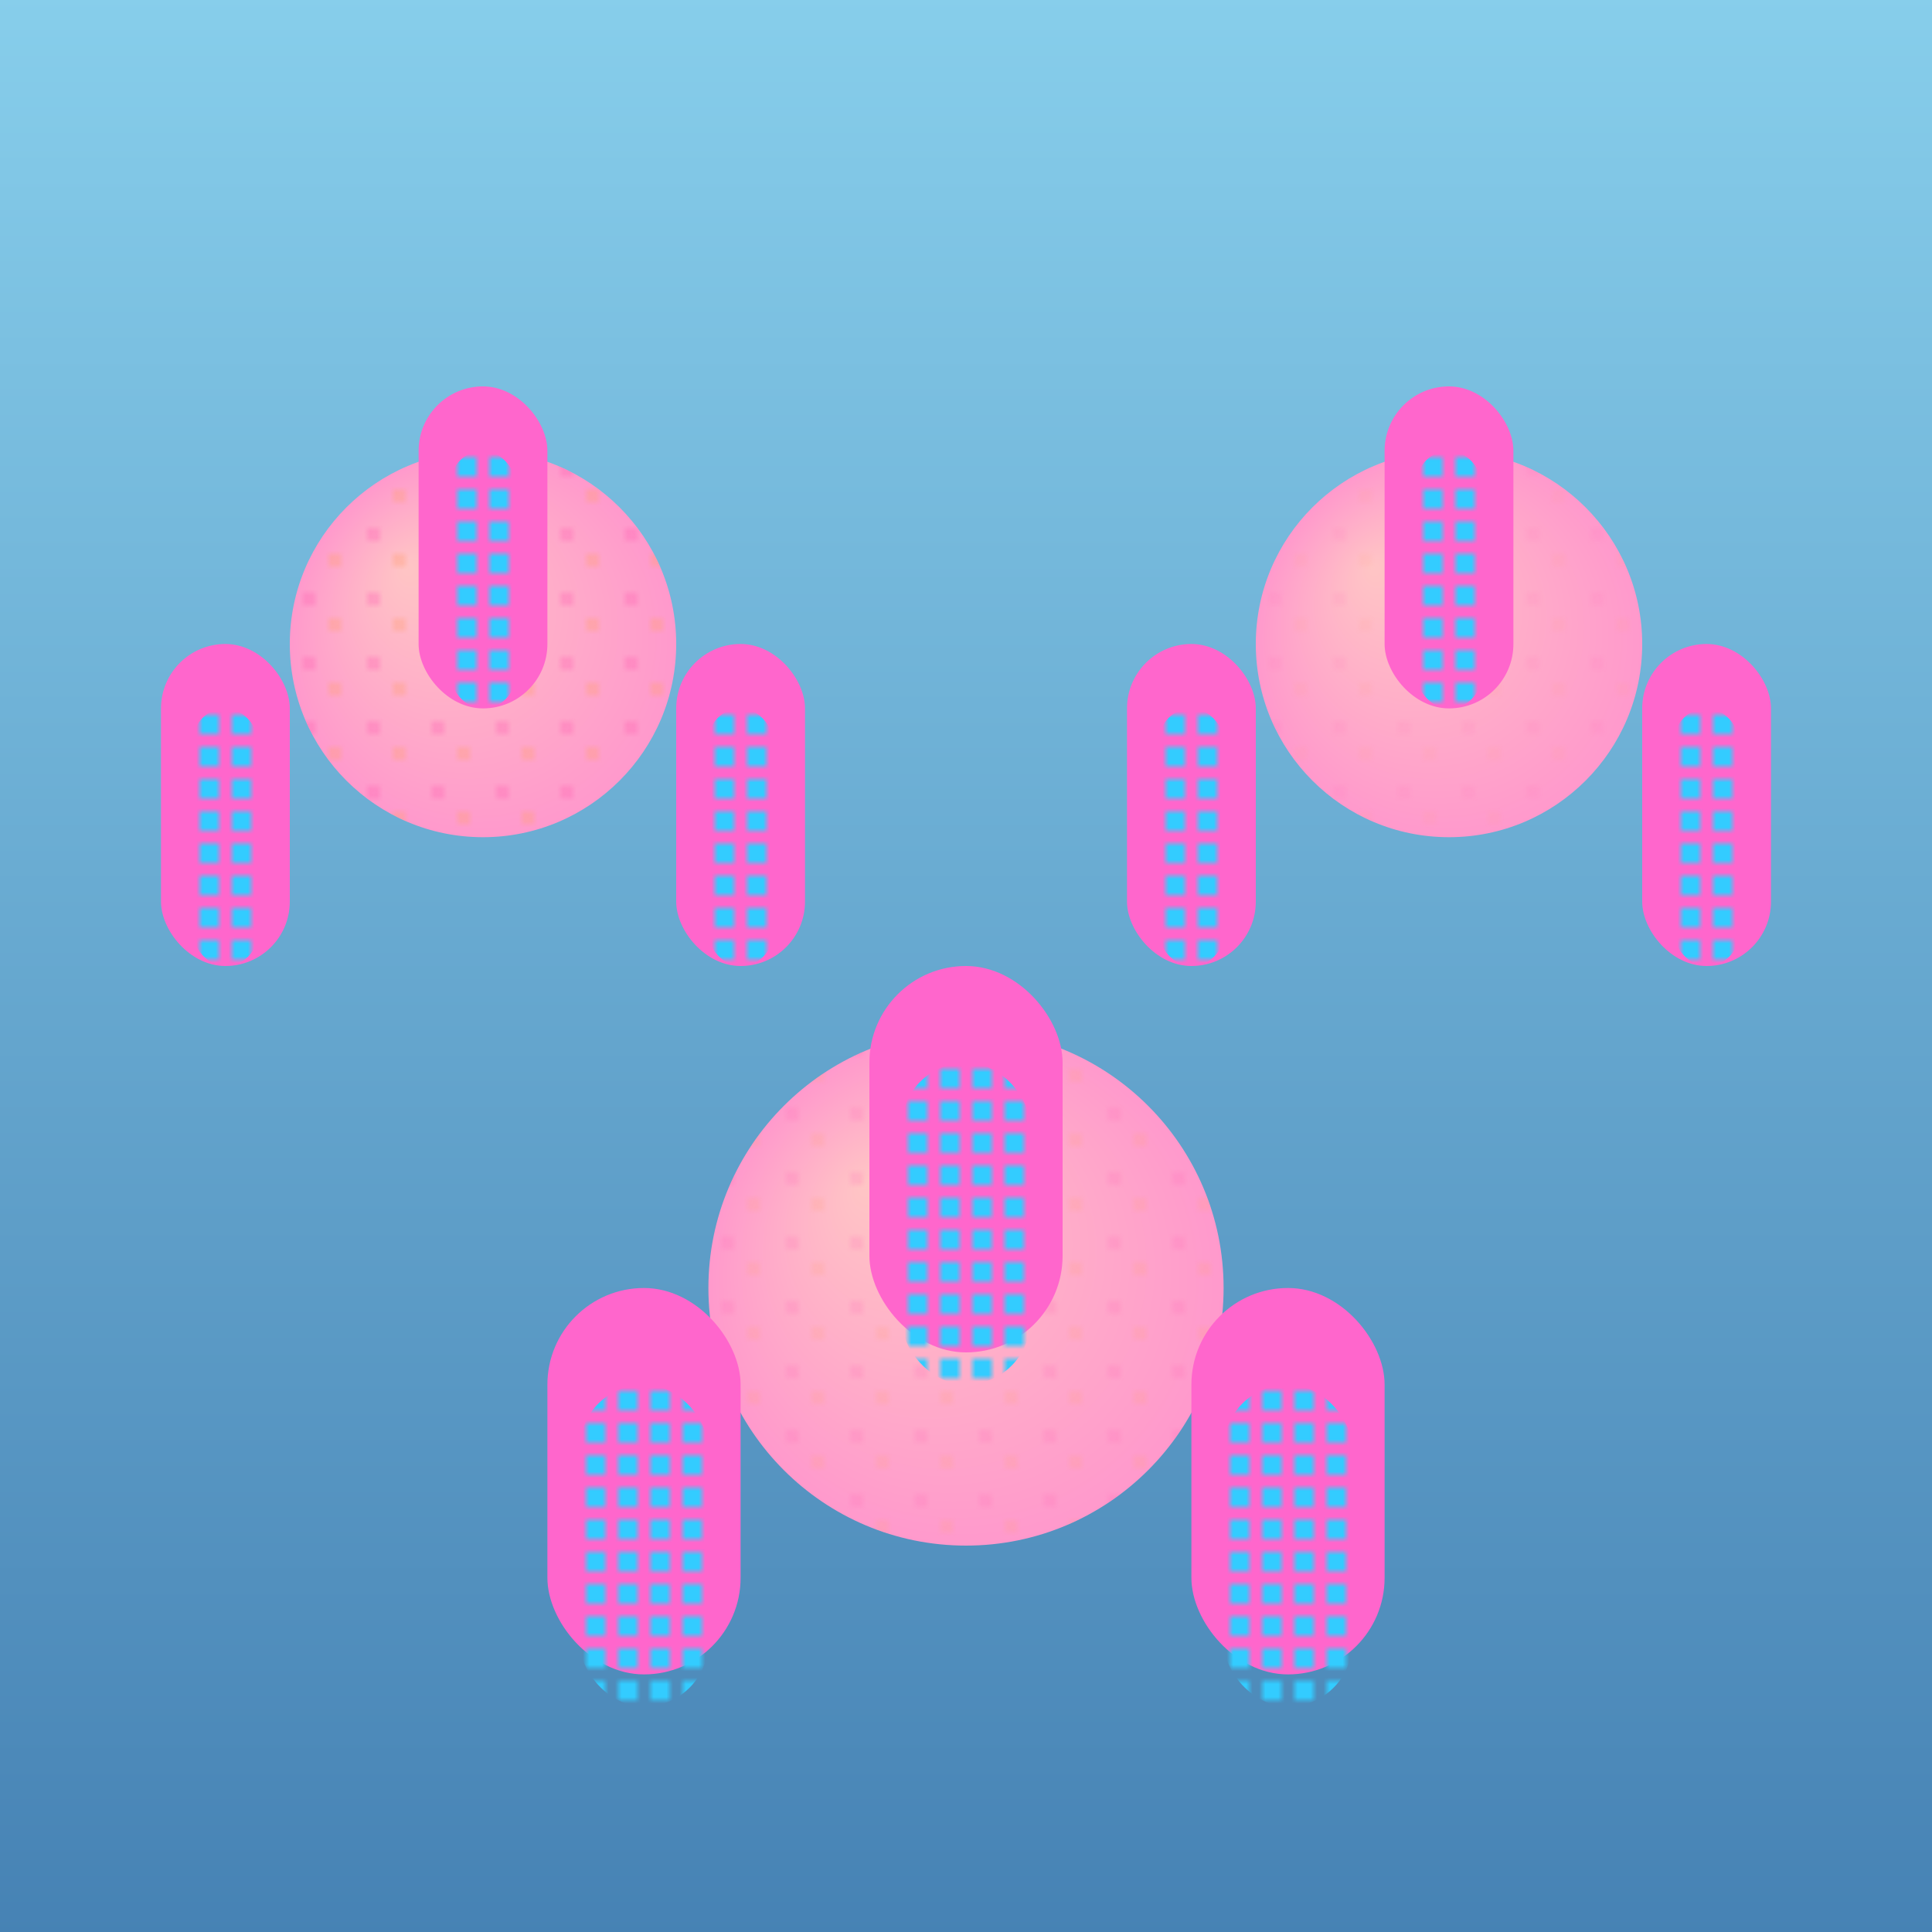
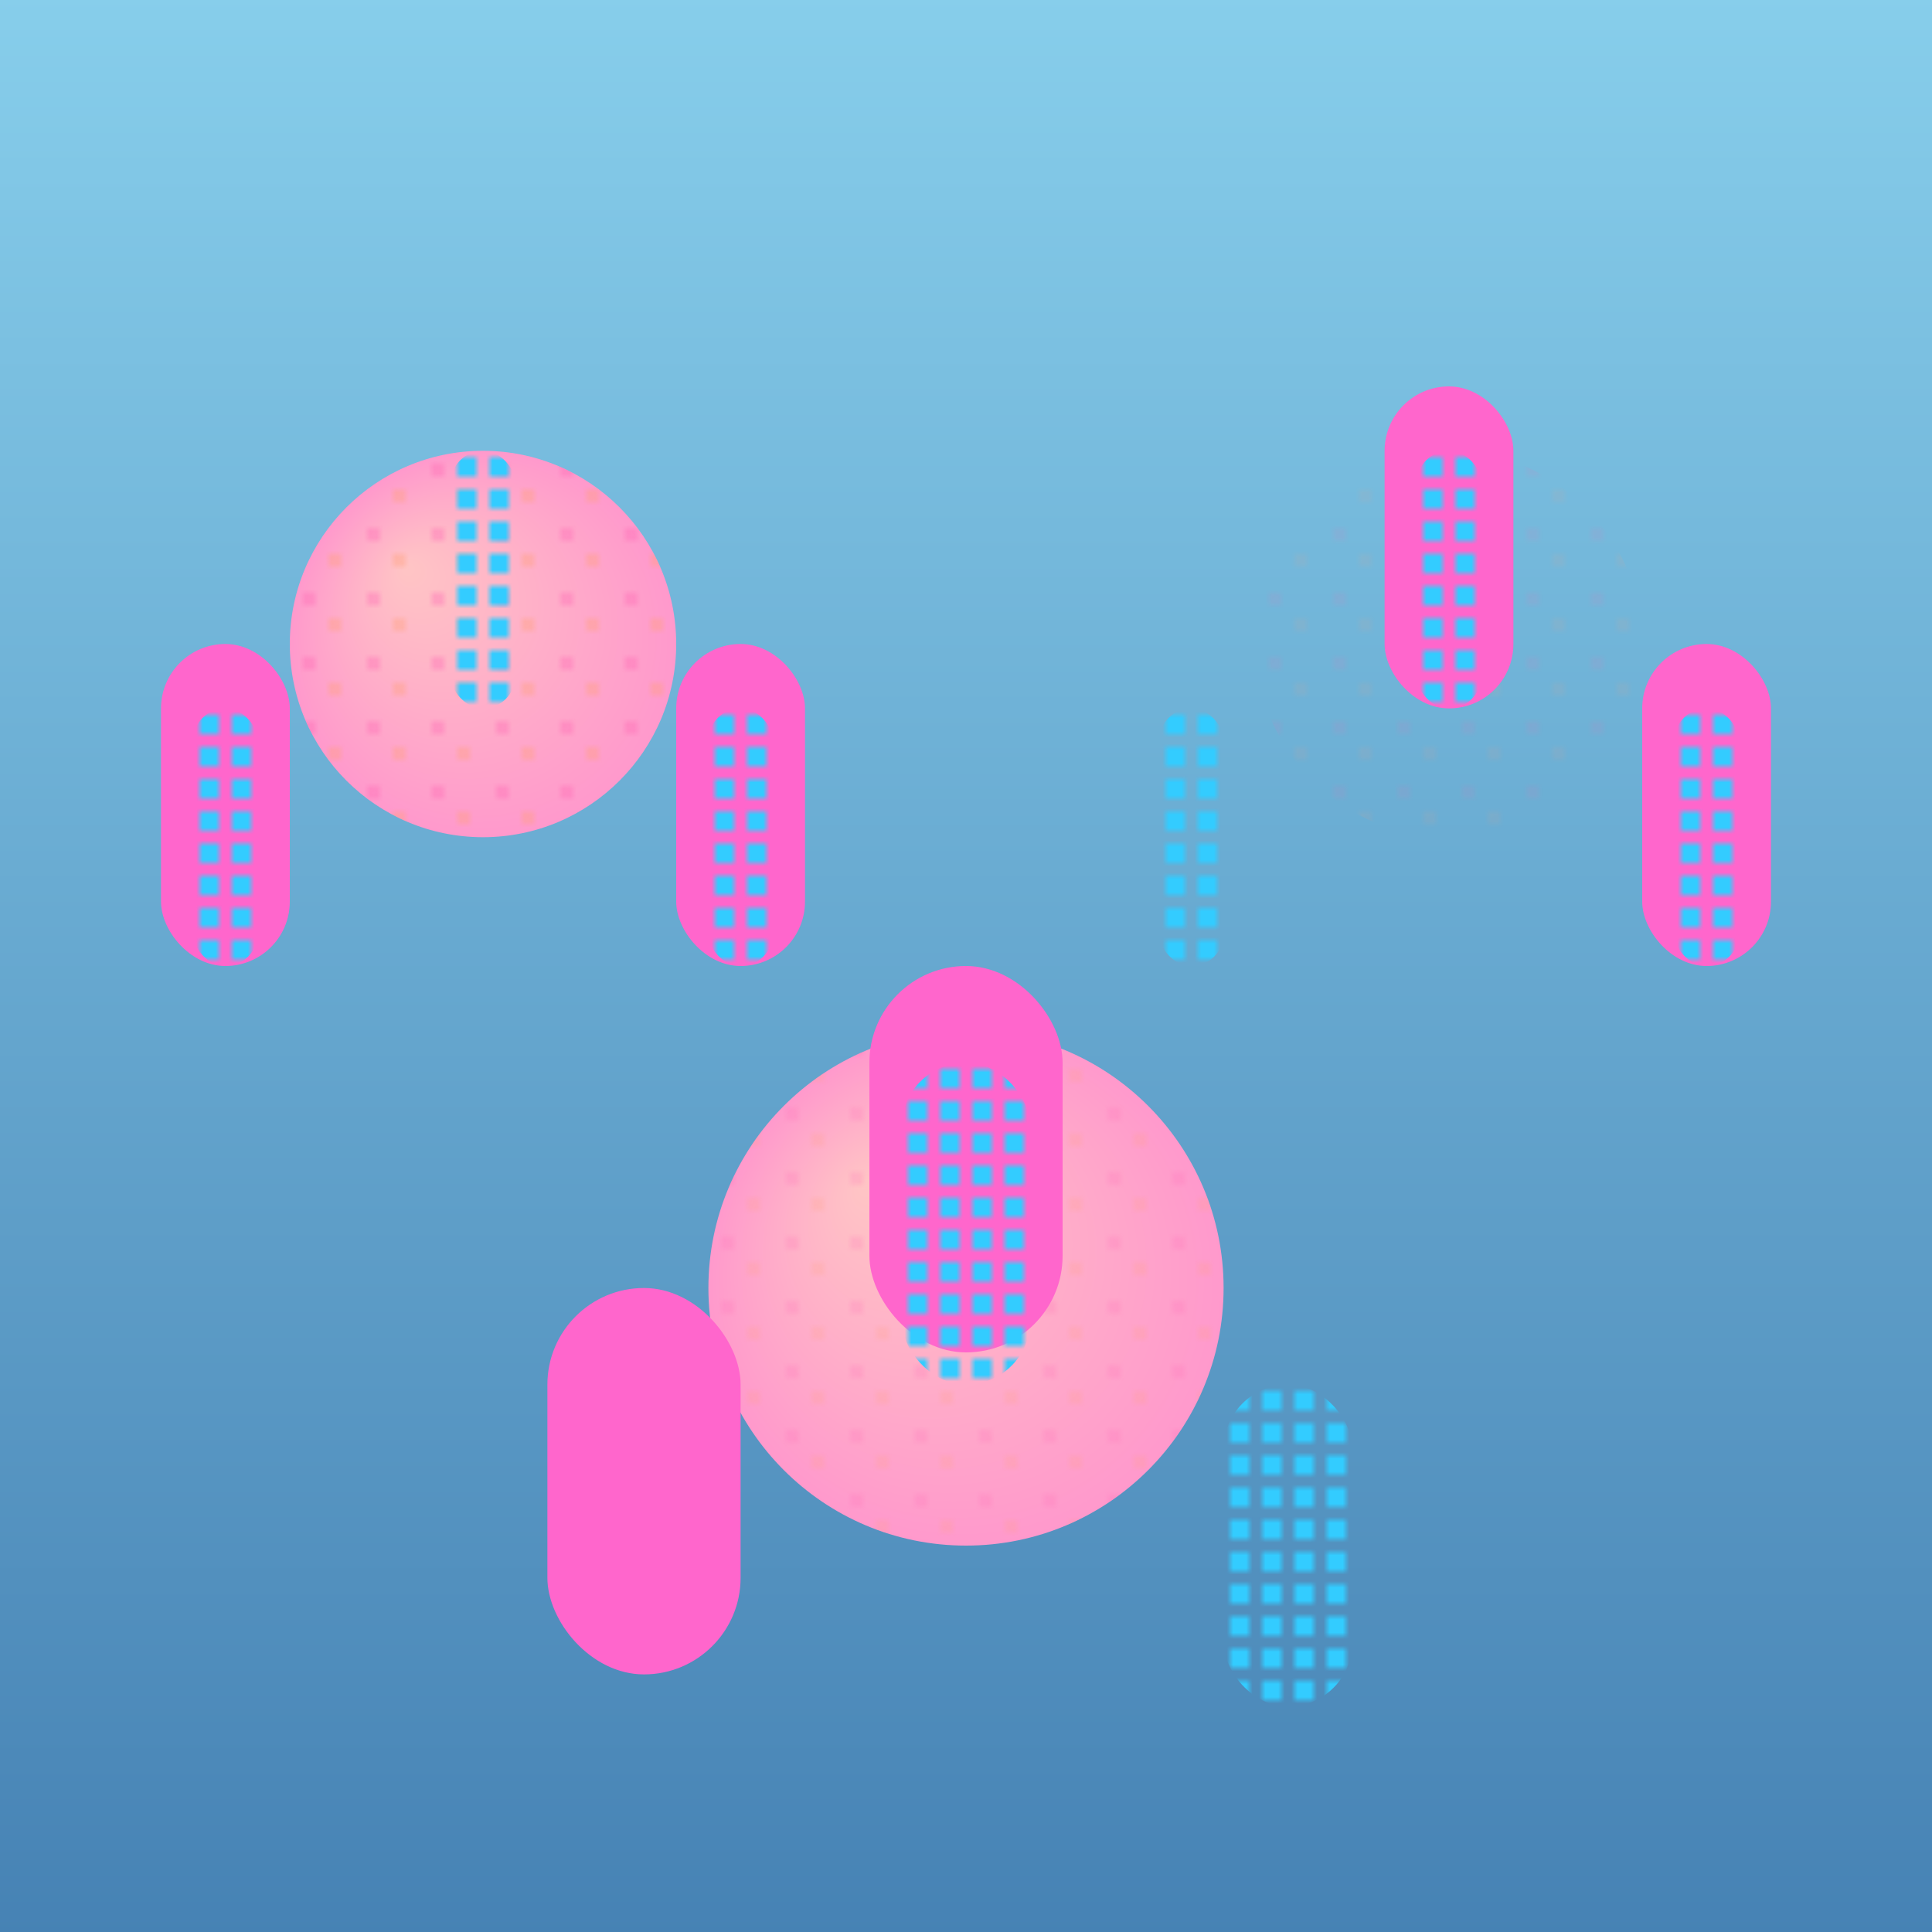
<svg xmlns="http://www.w3.org/2000/svg" viewBox="0 0 300 300">
  <defs>
    <linearGradient id="sky" x1="0%" y1="0%" x2="0%" y2="100%">
      <stop offset="0%" stop-color="#87CEEB" />
      <stop offset="100%" stop-color="#4682B4" />
    </linearGradient>
    <radialGradient id="cupcake" cx="50%" cy="50%" r="50%" fx="30%" fy="30%">
      <stop offset="0%" stop-color="#FFC5C5" />
      <stop offset="100%" stop-color="#FF99CC" />
    </radialGradient>
    <pattern id="sprinkles" x="0" y="0" width="10" height="10" patternUnits="userSpaceOnUse">
      <rect x="2" y="2" width="2" height="2" rx="1" fill="#FF69B4" />
      <rect x="6" y="6" width="2" height="2" rx="1" fill="#FFA07A" />
    </pattern>
    <pattern id="windows" x="0" y="0" width="5" height="10" patternUnits="userSpaceOnUse">
      <rect x="1" y="1" width="3" height="3" fill="#33CCFF" />
      <rect x="1" y="6" width="3" height="3" fill="#33CCFF" />
    </pattern>
  </defs>
  <rect x="0" y="0" width="300" height="300" fill="url(#sky)" />
  <g transform="translate(75, 100)">
    <circle cx="0" cy="0" r="30" fill="url(#cupcake)" />
    <circle cx="0" cy="0" r="30" fill="url(#sprinkles)" fill-opacity="0.5" />
    <g transform="translate(0, -40)">
-       <rect x="-10" y="0" width="20" height="50" fill="#FF66CC" rx="10" />
      <rect x="-5" y="10" width="10" height="40" fill="url(#windows)" rx="5" />
    </g>
    <g transform="translate(40, 0)">
      <rect x="-10" y="0" width="20" height="50" fill="#FF66CC" rx="10" />
      <rect x="-5" y="10" width="10" height="40" fill="url(#windows)" rx="5" />
    </g>
    <g transform="translate(-40, 0)">
      <rect x="-10" y="0" width="20" height="50" fill="#FF66CC" rx="10" />
      <rect x="-5" y="10" width="10" height="40" fill="url(#windows)" rx="5" />
    </g>
  </g>
  <g transform="translate(150, 200)">
    <circle cx="0" cy="0" r="40" fill="url(#cupcake)" />
    <circle cx="0" cy="0" r="40" fill="url(#sprinkles)" fill-opacity="0.5" />
    <g transform="translate(0, -50)">
      <rect x="-15" y="0" width="30" height="60" fill="#FF66CC" rx="15" />
      <rect x="-10" y="15" width="20" height="50" fill="url(#windows)" rx="10" />
    </g>
    <g transform="translate(50, 0)">
-       <rect x="-15" y="0" width="30" height="60" fill="#FF66CC" rx="15" />
      <rect x="-10" y="15" width="20" height="50" fill="url(#windows)" rx="10" />
    </g>
    <g transform="translate(-50, 0)">
      <rect x="-15" y="0" width="30" height="60" fill="#FF66CC" rx="15" />
-       <rect x="-10" y="15" width="20" height="50" fill="url(#windows)" rx="10" />
    </g>
  </g>
  <g transform="translate(225, 100)">
-     <circle cx="0" cy="0" r="30" fill="url(#cupcake)" />
    <circle cx="0" cy="0" r="30" fill="url(#sprinkles)" fill-opacity="0.5" />
    <g transform="translate(0, -40)">
      <rect x="-10" y="0" width="20" height="50" fill="#FF66CC" rx="10" />
      <rect x="-5" y="10" width="10" height="40" fill="url(#windows)" rx="5" />
    </g>
    <g transform="translate(40, 0)">
      <rect x="-10" y="0" width="20" height="50" fill="#FF66CC" rx="10" />
      <rect x="-5" y="10" width="10" height="40" fill="url(#windows)" rx="5" />
    </g>
    <g transform="translate(-40, 0)">
-       <rect x="-10" y="0" width="20" height="50" fill="#FF66CC" rx="10" />
      <rect x="-5" y="10" width="10" height="40" fill="url(#windows)" rx="5" />
    </g>
  </g>
</svg>